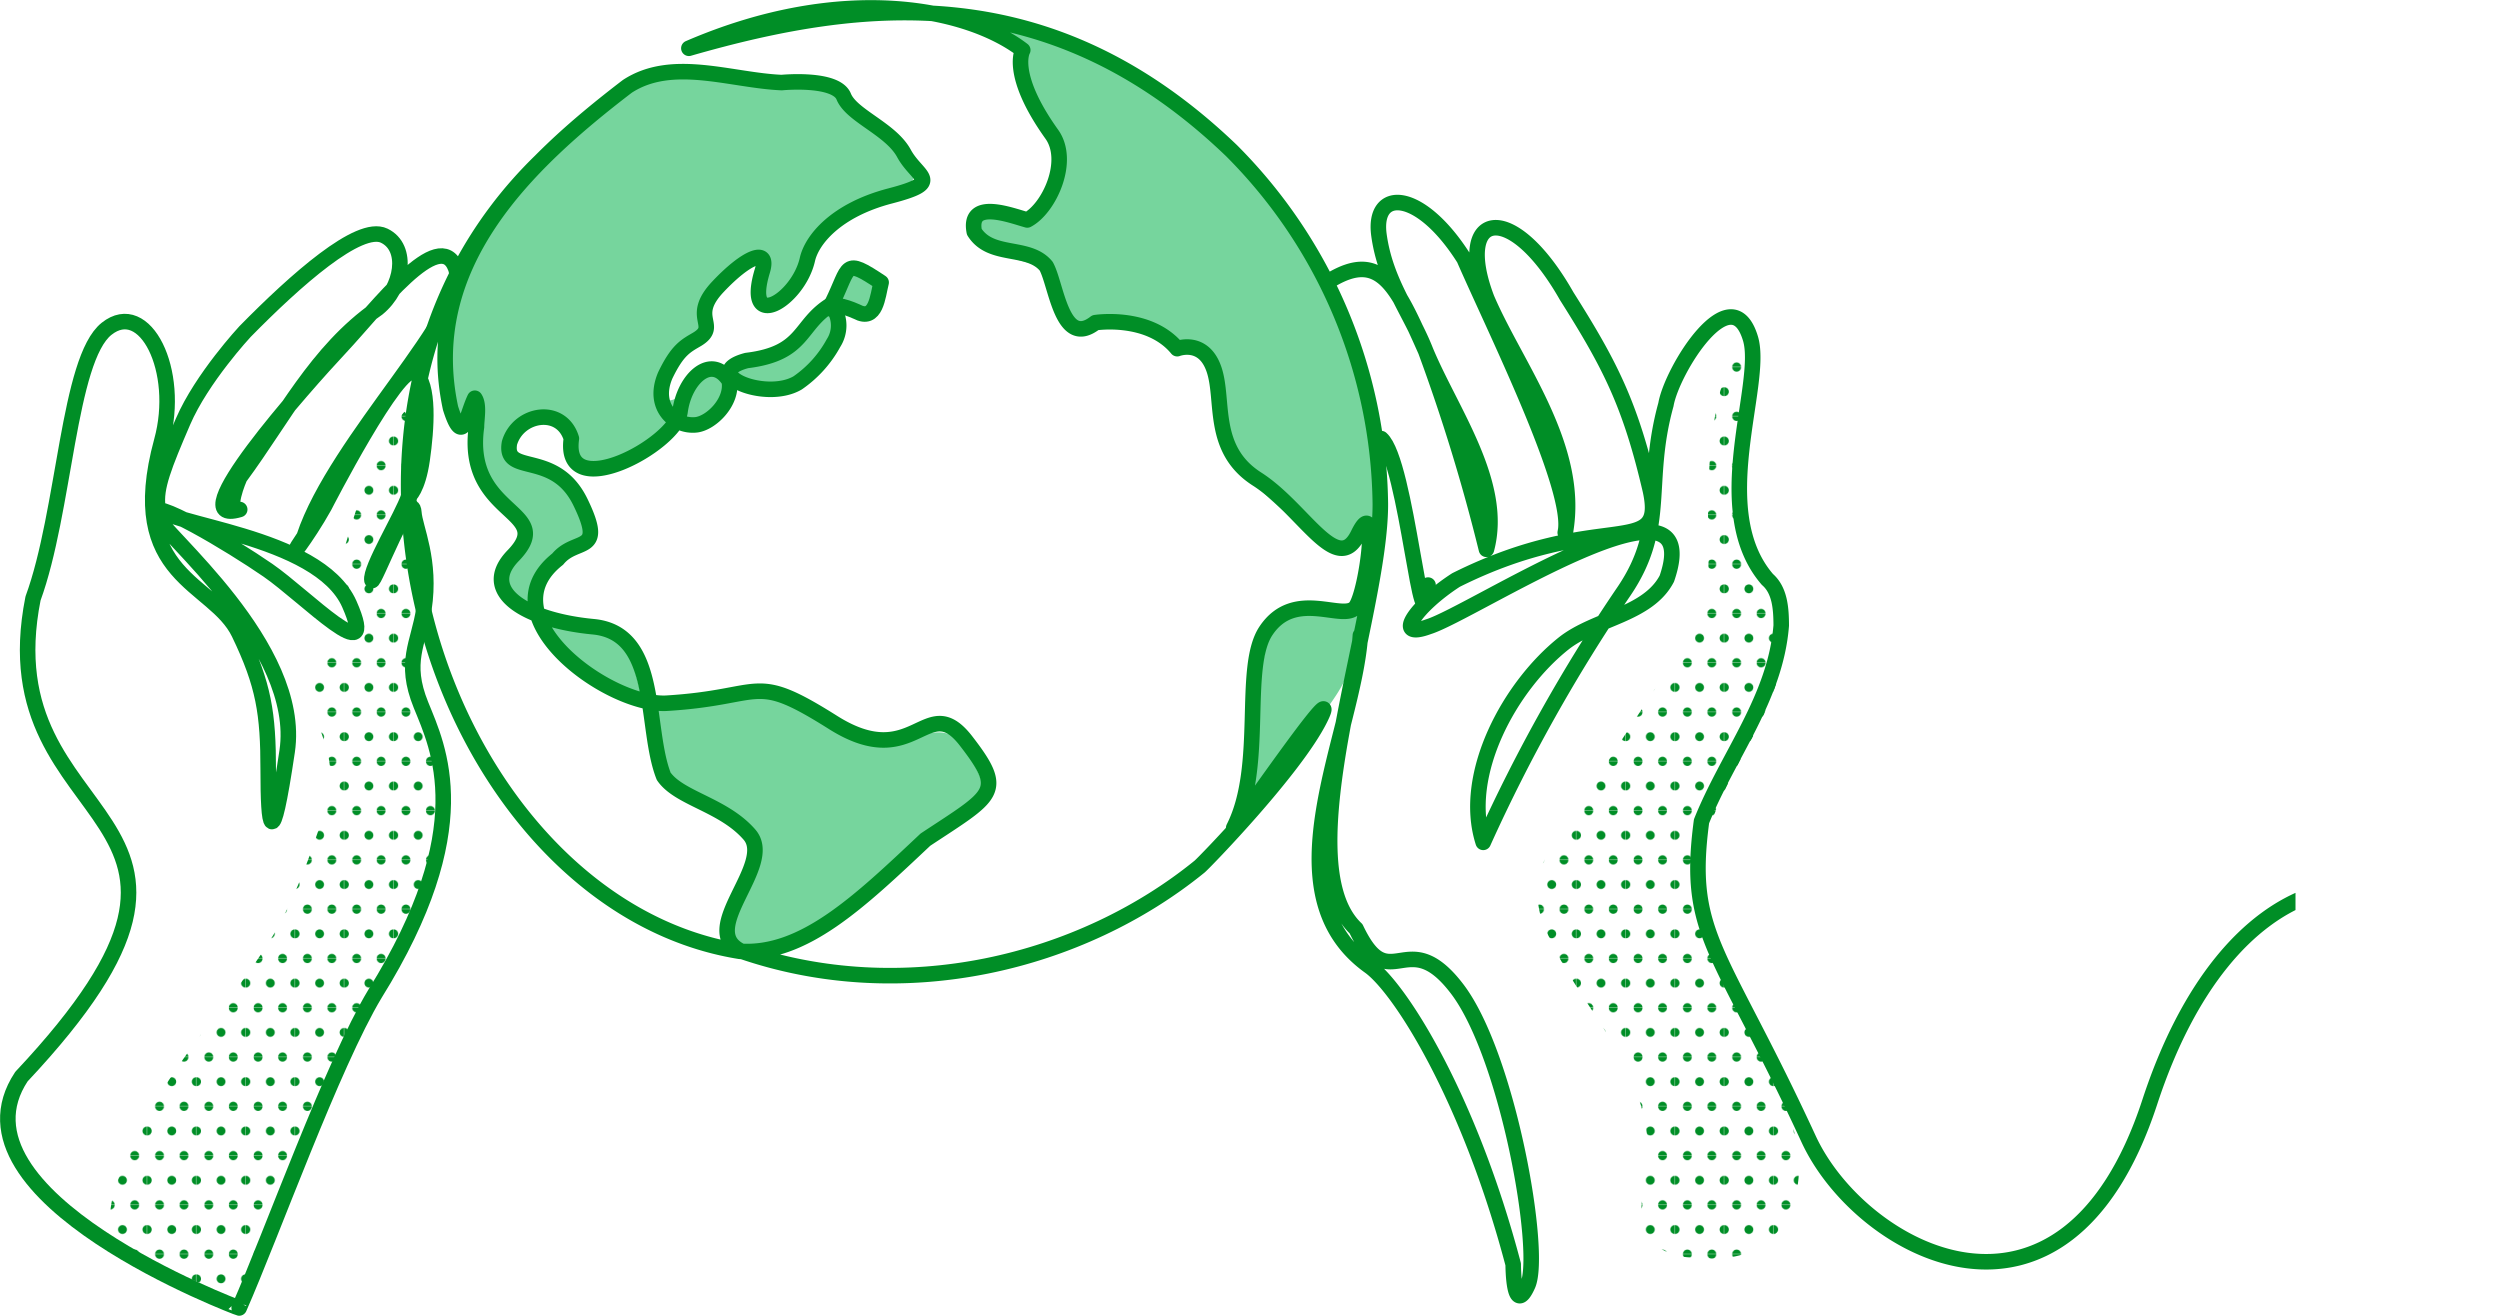
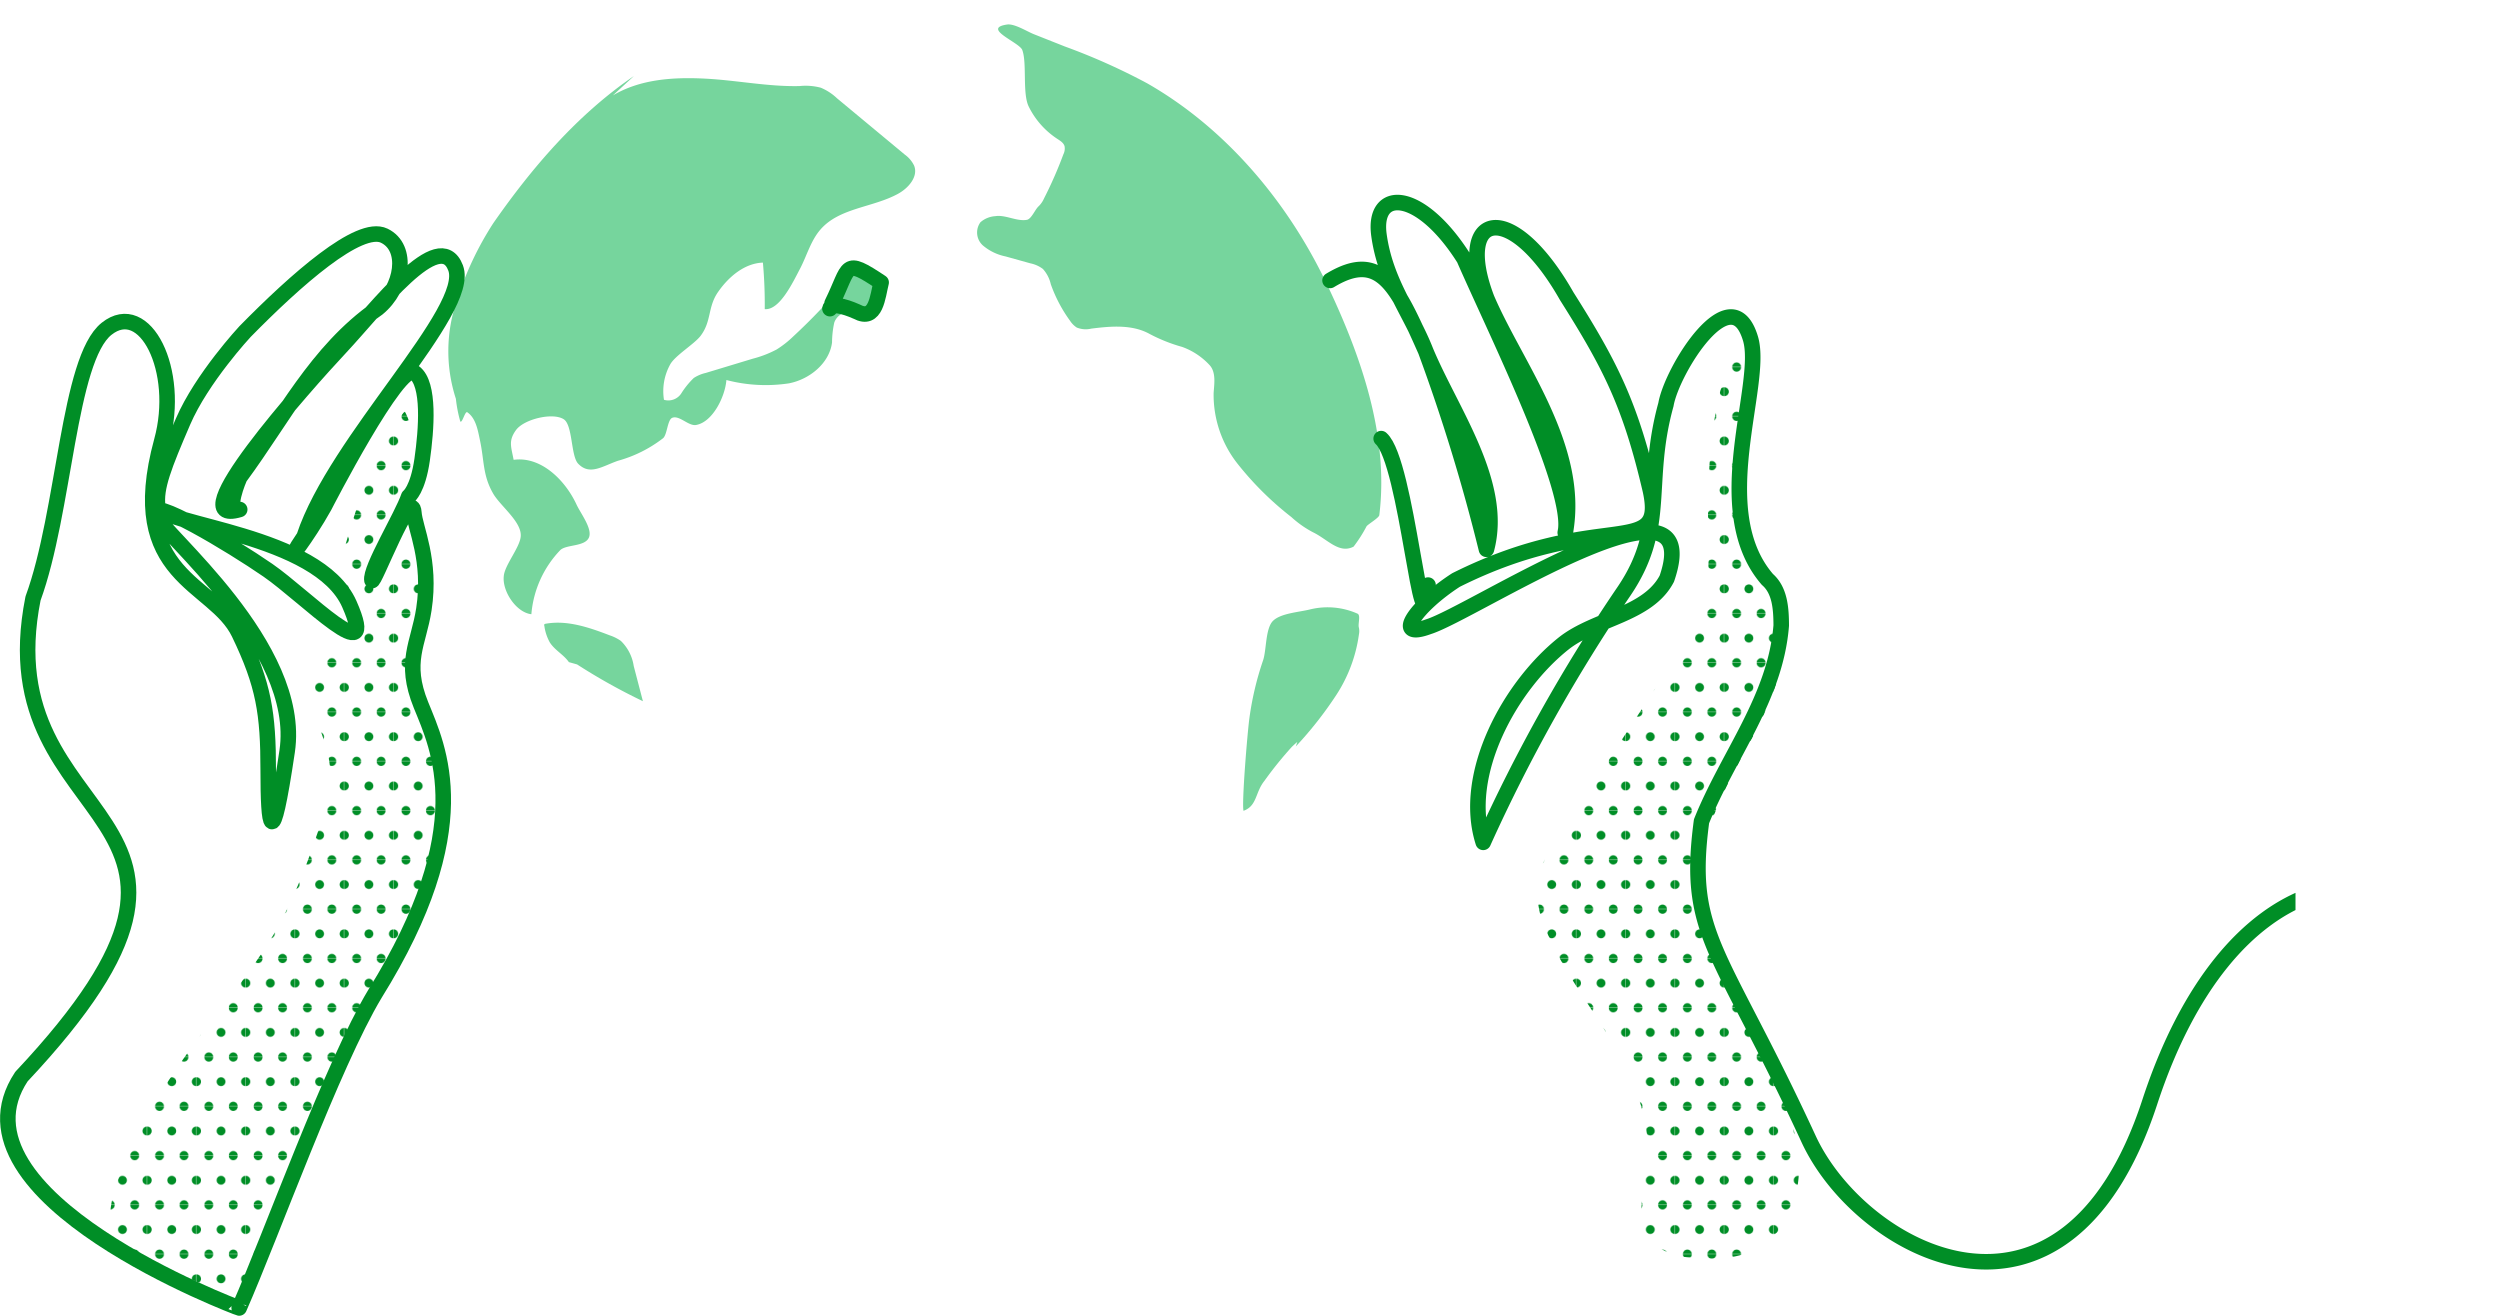
<svg xmlns="http://www.w3.org/2000/svg" viewBox="0 0 271.89 143.12">
  <defs>
    <style>.cls-1,.cls-6{fill:none;}.cls-2{fill:#008e26;}.cls-3{clip-path:url(#clip-path);}.cls-4{fill:url(#新規パターンスウォッチ_2);}.cls-5{fill:#76d59d;}.cls-6{stroke:#008e26;stroke-linecap:round;stroke-linejoin:round;stroke-width:1.69px;}</style>
    <clipPath id="clip-path" transform="translate(-55.35 -24.31)">
      <rect class="cls-1" width="305" height="174.75" />
    </clipPath>
    <pattern id="新規パターンスウォッチ_2" data-name="新規パターンスウォッチ 2" width="66.51" height="66.51" patternTransform="translate(173.21 133.93) scale(0.08)" patternUnits="userSpaceOnUse" viewBox="0 0 66.51 66.51">
-       <rect class="cls-1" width="66.51" height="66.51" />
      <circle class="cls-2" cx="49.88" cy="66.51" r="6.01" />
      <circle class="cls-2" cx="16.63" cy="66.51" r="6.01" />
      <circle class="cls-2" cx="66.51" cy="33.25" r="6.01" />
      <circle class="cls-2" cx="33.25" cy="33.25" r="6.01" />
      <circle class="cls-2" cy="33.25" r="6.01" />
      <circle class="cls-2" cx="49.88" r="6.01" />
      <circle class="cls-2" cx="16.63" r="6.01" />
    </pattern>
  </defs>
  <g id="レイヤー_2" data-name="レイヤー 2">
    <g id="レイヤー_1-2" data-name="レイヤー 1">
      <g class="cls-3">
        <path class="cls-4" d="M244.73,68.66a8,8,0,0,0-.23-7.47c-3.44,6.92-3.45,15-3.38,22.72a20.73,20.73,0,0,1-.67,6.67,20.9,20.9,0,0,1-2.56,4.77l-13.09,20a12.91,12.91,0,0,0-2.19,4.56,10.6,10.6,0,0,0,1.12,6.12c1.86,4.19,4.72,7.85,7.05,11.8s4.17,8.45,3.69,13c-.32,3-1.47,6.5.63,8.65a6.58,6.58,0,0,0,4.08,1.58c2.64.31,5.47.19,7.72-1.22,3.55-2.21,4.64-7,3.87-11.14s-3-7.76-4.84-11.51a64.58,64.58,0,0,1-4.32-11.48,23.82,23.82,0,0,1-1-7.58c.53-8.62,8.54-15.51,8.73-24.15a8,8,0,0,0-.38-2.84,17.84,17.84,0,0,0-1.63-3c-3.11-5.37-2.43-12-1.65-18.19" transform="translate(-55.35 -24.31)" />
        <path class="cls-4" d="M101.36,88.48c-1.68-3.83-1.41-8.2-1.13-12.37.16-2.41.28-5-.88-7.09-3.57,4.7-5.27,10.51-6.9,16.18a4,4,0,0,0-.23,1.48C92.36,88,93.74,88.84,94.4,90a3.47,3.47,0,0,1-.9,4.34c-.78.59-1.78.81-2.56,1.38-1.64,1.2-1.9,3.58-1.47,5.56s1.39,3.83,1.69,5.84c.43,2.9-.57,5.81-1.56,8.58a62.34,62.34,0,0,1-4,9.42,64.2,64.2,0,0,1-5.57,8c-4.76,6.17-9.53,12.54-12,19.93-.78,2.28-1.23,5.1.41,6.87a7.25,7.25,0,0,0,2.84,1.66q5.61,2.22,11.27,4.3c.1-4.69,1.86-9.17,3.74-13.46q3.66-8.35,8.07-16.36c2.9-5.27,6.06-10.46,7.87-16.2s2.14-12.22-.57-17.6a11.53,11.53,0,0,1-1.55-3.83,8.49,8.49,0,0,1,.34-2.82l1.44-6" transform="translate(-55.35 -24.31)" />
        <path class="cls-5" d="M196.44,105c-.21.17-.4.35-.59.53a40.92,40.92,0,0,0-3,3.72c-1,1.25-.77,2.7-2.26,3.24-.21-.83.42-8.41.63-10a33,33,0,0,1,1.5-6.37c.38-1.12.24-3.5,1.1-4.31s2.79-.92,4-1.22a8,8,0,0,1,5.19.47c.34.21,0,1.13.13,1.52a1.84,1.84,0,0,1,0,.74,16.06,16.06,0,0,1-2.47,6.59,41.45,41.45,0,0,1-4.39,5.58" transform="translate(-55.35 -24.31)" />
        <path class="cls-5" d="M171.17,29.37a68.46,68.46,0,0,1,8.94,4c8.56,4.89,15.28,12.89,19.52,21.79,3.74,7.84,6.79,16.54,5.73,25.16,0,.29-1.23,1-1.39,1.23a15.11,15.11,0,0,1-1.41,2.21c-1.58.82-2.82-.8-4.43-1.57a11.13,11.13,0,0,1-2.34-1.65,34.28,34.28,0,0,1-5.86-5.81,12.09,12.09,0,0,1-2.59-7.69c.07-1,.27-2.22-.42-3a7.52,7.52,0,0,0-3-2,17.78,17.78,0,0,1-3.54-1.41c-1.89-1.05-4.2-.85-6.35-.58a2.57,2.57,0,0,1-1.58-.12,2.53,2.53,0,0,1-.71-.71,15.63,15.63,0,0,1-2.11-4,3.67,3.67,0,0,0-.86-1.66,3.37,3.37,0,0,0-1.36-.61l-2.69-.75A5.52,5.52,0,0,1,162.24,51a1.89,1.89,0,0,1-.26-2.52,2.71,2.71,0,0,1,1.61-.66c1.1-.18,2.33.59,3.43.4.5-.08.9-1.13,1.28-1.47a2.65,2.65,0,0,0,.59-.85A44.65,44.65,0,0,0,171,41.09a1.4,1.4,0,0,0,.13-.87c-.1-.37-.46-.59-.78-.8a8.9,8.9,0,0,1-3.11-3.5c-.72-1.42-.18-4.73-.71-6.17-.31-.84-4.46-2.35-1.67-2.77.81-.13,2.19.76,2.93,1.05Z" transform="translate(-55.35 -24.31)" />
        <path class="cls-5" d="M117.22,96.32c-.58-.83-1.56-1.31-2.09-2.17a5.18,5.18,0,0,1-.58-1.78.18.18,0,0,1,0-.16.23.23,0,0,1,.12-.06c2.35-.43,4.73.39,7,1.26a4.65,4.65,0,0,1,1.2.6,4.77,4.77,0,0,1,1.4,2.73l1,3.83a65.17,65.17,0,0,1-7.16-4" transform="translate(-55.35 -24.31)" />
-         <path class="cls-5" d="M126.29,100.91l11-1.35a8.9,8.9,0,0,1,2.82,0c1.7.37,3,1.7,4.4,2.71a13.1,13.1,0,0,0,10.18,2.14c1.46-.31,3.12-.83,4.35,0a4.8,4.8,0,0,1,1.05,1.19,12.61,12.61,0,0,1,2.21,4.27,1.92,1.92,0,0,1,0,.79,2.23,2.23,0,0,1-1.1,1.21,181.47,181.47,0,0,0-15.42,11.82c-2.6,2.14-9,4.34-9.29,4.3-1.13-.13-2-.6-1.79-1.73s.19-3.25.77-4.23c.93-1.61,2.23-2.29,2.1-4.14a6.69,6.69,0,0,0-2.43-4.83c-1.71-1.34-4.08-1.65-5.68-3.12-1.35-1.23-1.92-3.08-2.44-4.84L125.85,101" transform="translate(-55.35 -24.31)" />
        <path class="cls-5" d="M122,34.69c3-1.78,6.57-2,10-1.83s6.86.89,10.3.81a6.45,6.45,0,0,1,2.32.18A5.8,5.8,0,0,1,146.38,35l7.38,6.13a3.19,3.19,0,0,1,1,1.18c.49,1.2-.61,2.46-1.75,3.08-2.74,1.5-6.36,1.51-8.42,3.87-1.07,1.22-1.49,2.87-2.25,4.31s-2.2,4.51-3.82,4.36a50.24,50.24,0,0,0-.2-5.06c-2,.07-3.73,1.54-4.88,3.2s-.68,3.16-1.9,4.77c-.69.9-2.75,2.12-3.3,3.1a6,6,0,0,0-.68,3.85,1.68,1.68,0,0,0,1.88-.69,8.93,8.93,0,0,1,1.36-1.68,4,4,0,0,1,1.3-.55l5.12-1.55a11.8,11.8,0,0,0,2.59-1,10.92,10.92,0,0,0,1.82-1.43,63.6,63.6,0,0,0,5.6-5.89,2,2,0,0,1,.66-.59c.64-.29,2.67,0,2.92.61a5.27,5.27,0,0,1-.21,2.38,2.58,2.58,0,0,1-2.2,1.33,4.62,4.62,0,0,1-.67-.33c-.67-.28-1.42.32-1.65,1a10.36,10.36,0,0,0-.24,2.16c-.3,2.27-2.44,4-4.68,4.44a16.88,16.88,0,0,1-6.81-.36c-.14,1.82-1.5,4.58-3.3,4.89-.82.14-1.82-1.09-2.59-.78-.53.22-.54,1.84-1,2.22a14.11,14.11,0,0,1-4.9,2.45c-1.72.6-3.07,1.63-4.33.32-.81-.85-.58-4.22-1.58-4.84-1.21-.76-4.32,0-5.18,1.18s-.52,1.83-.26,3.24c2.93-.41,5.56,2.14,6.82,4.82.45,1,1.82,2.72,1.35,3.67s-2.38.71-3.07,1.3a11.42,11.42,0,0,0-3.17,7c-1.64-.18-3.19-2.5-3-4.15.1-1.19,1.73-3.09,1.84-4.29.16-1.59-2.21-3.31-3-4.69-1.15-2-.95-3.57-1.44-5.83-.23-1.11-.45-2.36-1.36-3-.25-.19-.55,1.21-.77,1a14.6,14.6,0,0,1-.48-2.47,16.77,16.77,0,0,1,.13-10.75A34.6,34.6,0,0,1,109,48.58c4.25-6.1,9.16-11.81,15.29-16" transform="translate(-55.35 -24.31)" />
        <path class="cls-6" d="M200,54.81c5.5-3.34,7.28.66,10.4,7.66,2.73,6.58,8.54,14.4,6.61,21.58a201.67,201.67,0,0,0-6.61-21.58c-1.63-4.16-4.38-7.47-5.08-12.6s4.47-5,9.26,2.58c3.28,7.54,12.08,25.21,11,29.79,1.69-9.3-5.38-18.08-8.53-25.46-3.59-9.41,2.59-11,8.69-.26,4.72,7.47,6.92,11.73,9.11,21.17,1.62,7.64-5.41,1.83-21.15,9.7-4.34,2.8-6.94,6.53-3,5.08,4.79-1.48,30.53-18.6,25.93-5.23-2.05,3.93-7.71,4.32-11.16,7-5.92,4.67-11.17,14.3-8.81,21.68A180.9,180.9,0,0,1,232,88.57c4.72-7,2.15-11.65,4.53-20.26.64-3.74,7.12-14.16,9.2-7.16,1.48,5-4.68,18.65,1.84,26.18,1.38,1.2,1.49,3.22,1.5,5-.62,7.92-5.81,14.15-8.67,21.3-1.66,12.49,2,13.66,11.64,34.54,5.63,12.23,27.83,24.35,37.11-4,8.42-25.71,26.16-29.26,37.24-15.51" transform="translate(-55.35 -24.31)" />
        <path class="cls-6" d="M210.66,87.94c-.64,8.74-2.27-13.41-5.1-15.93" transform="translate(-55.35 -24.31)" />
        <path class="cls-6" d="M145.84,57.3c2-4.07,1.23-5,5.34-2.27-.38,1.5-.55,4.3-2.66,3.17-1.46-.65-2.8-.93-2.91-.32" transform="translate(-55.35 -24.31)" />
-         <path class="cls-6" d="M145.8,57.41c-3.66,2.2-2.83,5.33-9.25,6.11-5.23,1.4,2,4.52,5.55,2.43A12.55,12.55,0,0,0,146,61.62a3.53,3.53,0,0,0,0-3.82" transform="translate(-55.35 -24.31)" />
        <path class="cls-6" d="M57.68,141.4c28-29.81-3.94-25.87,1.26-52,3.47-9.48,3.83-26,8-29.33s8.11,4.54,6,12.2c-4.08,14.92,5.69,15.29,8.4,20.91s3.18,8.72,3.18,14.91.37,9.35,2.06-2.07S72.93,82.26,72.18,80.2s8.24,3.32,12.31,6.13S96.7,97.61,93.34,90,72.8,81.42,72.51,79.4s.7-4.49,2.74-9.23S82,60.37,82,60.37c5.53-5.63,12.41-11.73,15.13-10.43s2,5.71-.71,7.91c-6.69,4.68-10.17,11.85-15,18.39,0,0-1.76,4,0,3.48-6.69,2,7.06-13.46,11-17.67s10.73-13.25,12.48-8.6-13,18.71-16.48,29.23c-2.35,3.5.33.08,2.21-3.31,0,0,8.1-15.8,9.79-14.55s1.31,6.2.84,9.48-1.46,4-1.46,4c-.72,2.13-4.25,7.87-4,9.12.11.69,4.34-10.48,4.56-7.37.11,1.68,1.91,5.17,1.09,10.52-.58,3.78-2.22,5.7-.32,10.4s6.23,13.38-5,31.42c-4.63,7.71-11.23,26.12-14.77,34.17C81.37,166.59,49,154.47,57.68,141.4Z" transform="translate(-55.35 -24.31)" />
-         <path class="cls-6" d="M203.3,93.41c-.74,11-10.26,27.94,1,36,3.34,2.41,10.84,14.26,15.62,32.41,0,0,0,5.81,1.59,2.25s-2.15-24.93-7.68-32.2-7.3,1.22-11-6.55c-7.77-7.39,2.7-34,2.64-46.24a55.26,55.26,0,0,0-16.2-38.4c-19.57-18.78-39.8-16.64-59-11.12,16.73-7.22,30.34-4.36,36.31.2,0,0-1.54,2.58,3.16,9.15,2.09,2.92-.3,8.08-2.67,9.32-1.79-.49-6.46-2.33-5.76,1.29,1.8,2.88,5.89,1.39,7.82,3.74,1.12,2,1.69,9,5.35,6.14,0,0,5.81-.91,8.9,2.83,0,0,2.85-1.12,4,2.25s-.38,8.7,4.68,11.93,8.7,10.73,11,6,1,6.13-.26,7.89-6.6-2.11-9.76,2.6c-2.69,4-.09,14.66-3.5,21.41-.58,1.16,12.12-17.39,9.4-11.87s-12.66,15.74-13.13,16.12c-12.88,10.47-32.24,15.29-49.95,9.15-4.67-2.4,3.84-9.36,1-12.63s-7.68-3.92-9.33-6.35c-2.12-5.37-.36-15.57-7.66-16.26s-12.51-3.83-8.7-7.74c4.82-5-5.35-4.24-4-14,0-.85.32-2.37-.18-3.11-.91,1.87-1.28,5.38-2.64,1.08-3.32-15.49,8.08-26.47,19.23-35,4.89-3.19,11.22-.65,16.78-.41,0,0,5.9-.58,6.75,1.52s5.1,3.51,6.55,6.18,4.4,3.09-1.5,4.63-8.52,4.77-9,6.91c-1,4.42-6.95,8-4.9,1.24.78-2.56-1.68-1.62-4.84,1.74s.24,4.18-2.24,5.69c-1.26.74-2.14,1.15-3.48,3.94-1.48,3.47,1.1,5.63,3.37,5.37,1.64-.19,4-2.52,3.59-4.78-1.91-3-4.88-.26-5.35,3.34S116.46,79.31,117.49,72c-1.09-3.55-5.78-2.75-6.73.48-.66,3.67,4.9.67,7.71,6.43S118,82.68,116,85.12c-7.92,6.24,5.56,16,11.83,15.67,10.85-.65,9.23-3.51,18.13,2.1s10.13-3.58,14.45,2,3,5.83-4.42,10.74c-7.15,6.73-13.27,12.61-20.19,12.14-32-5.14-50.57-57.92-21.6-86" transform="translate(-55.35 -24.31)" />
      </g>
    </g>
  </g>
</svg>